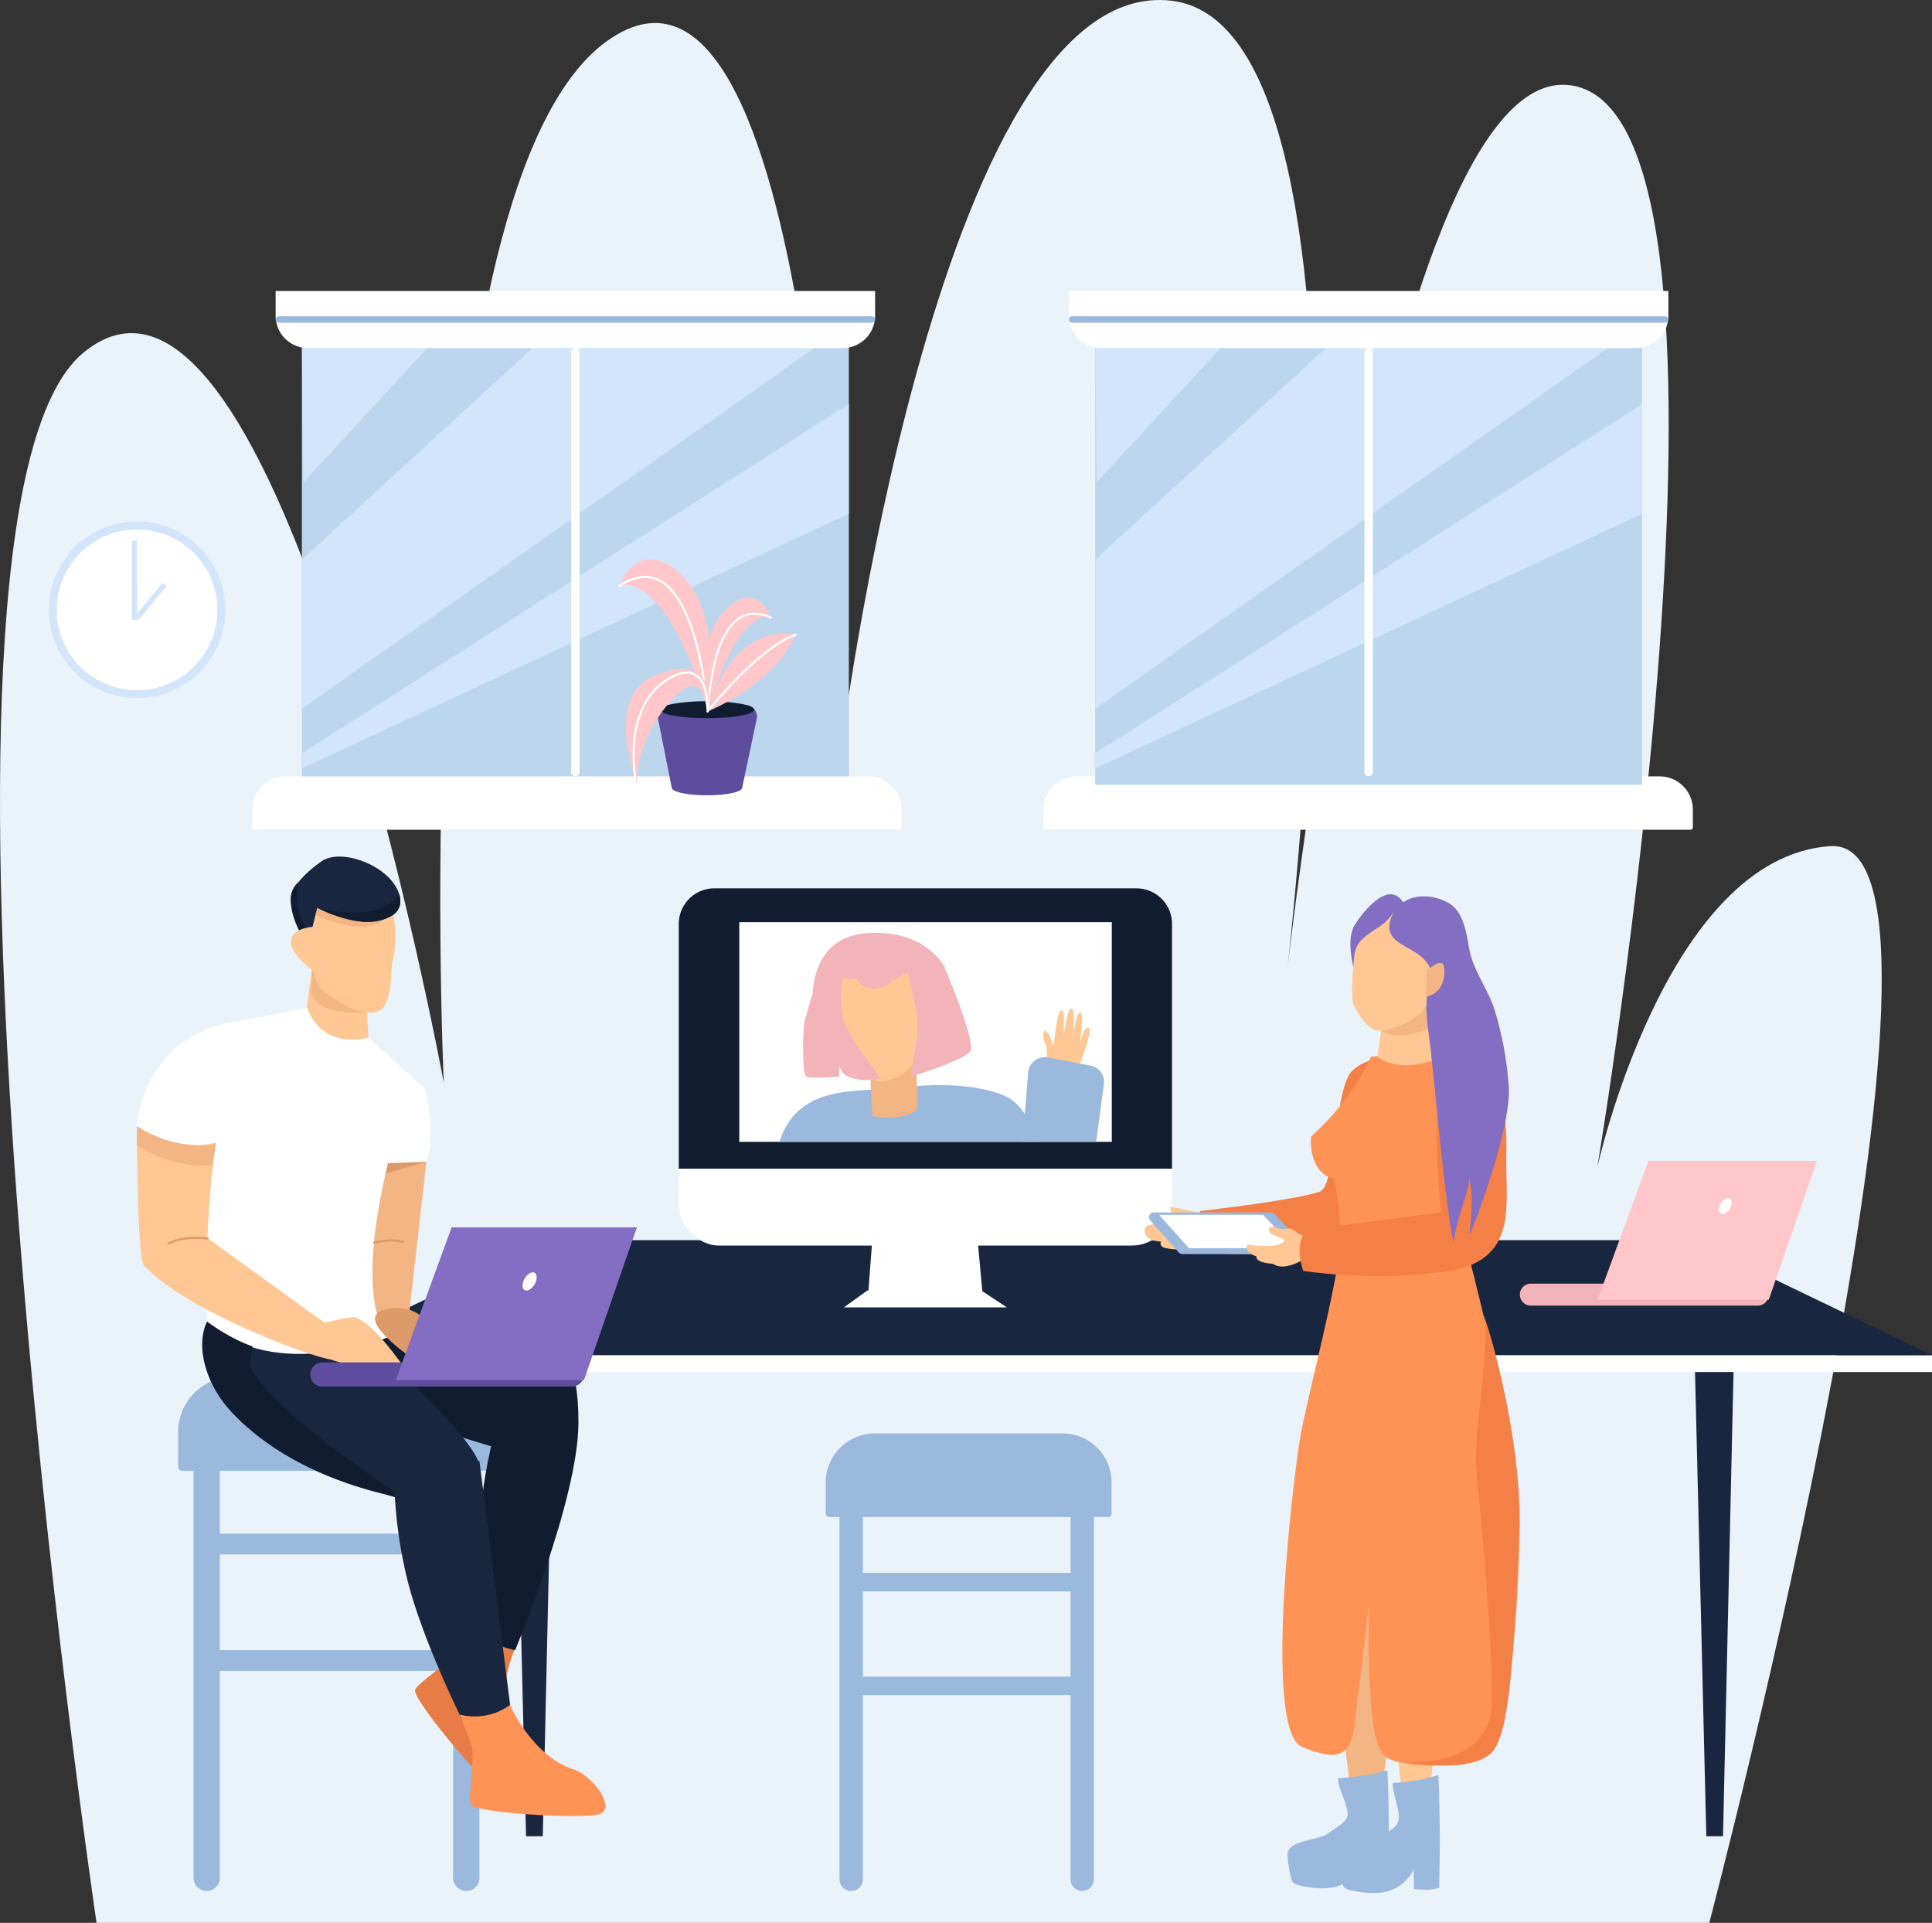
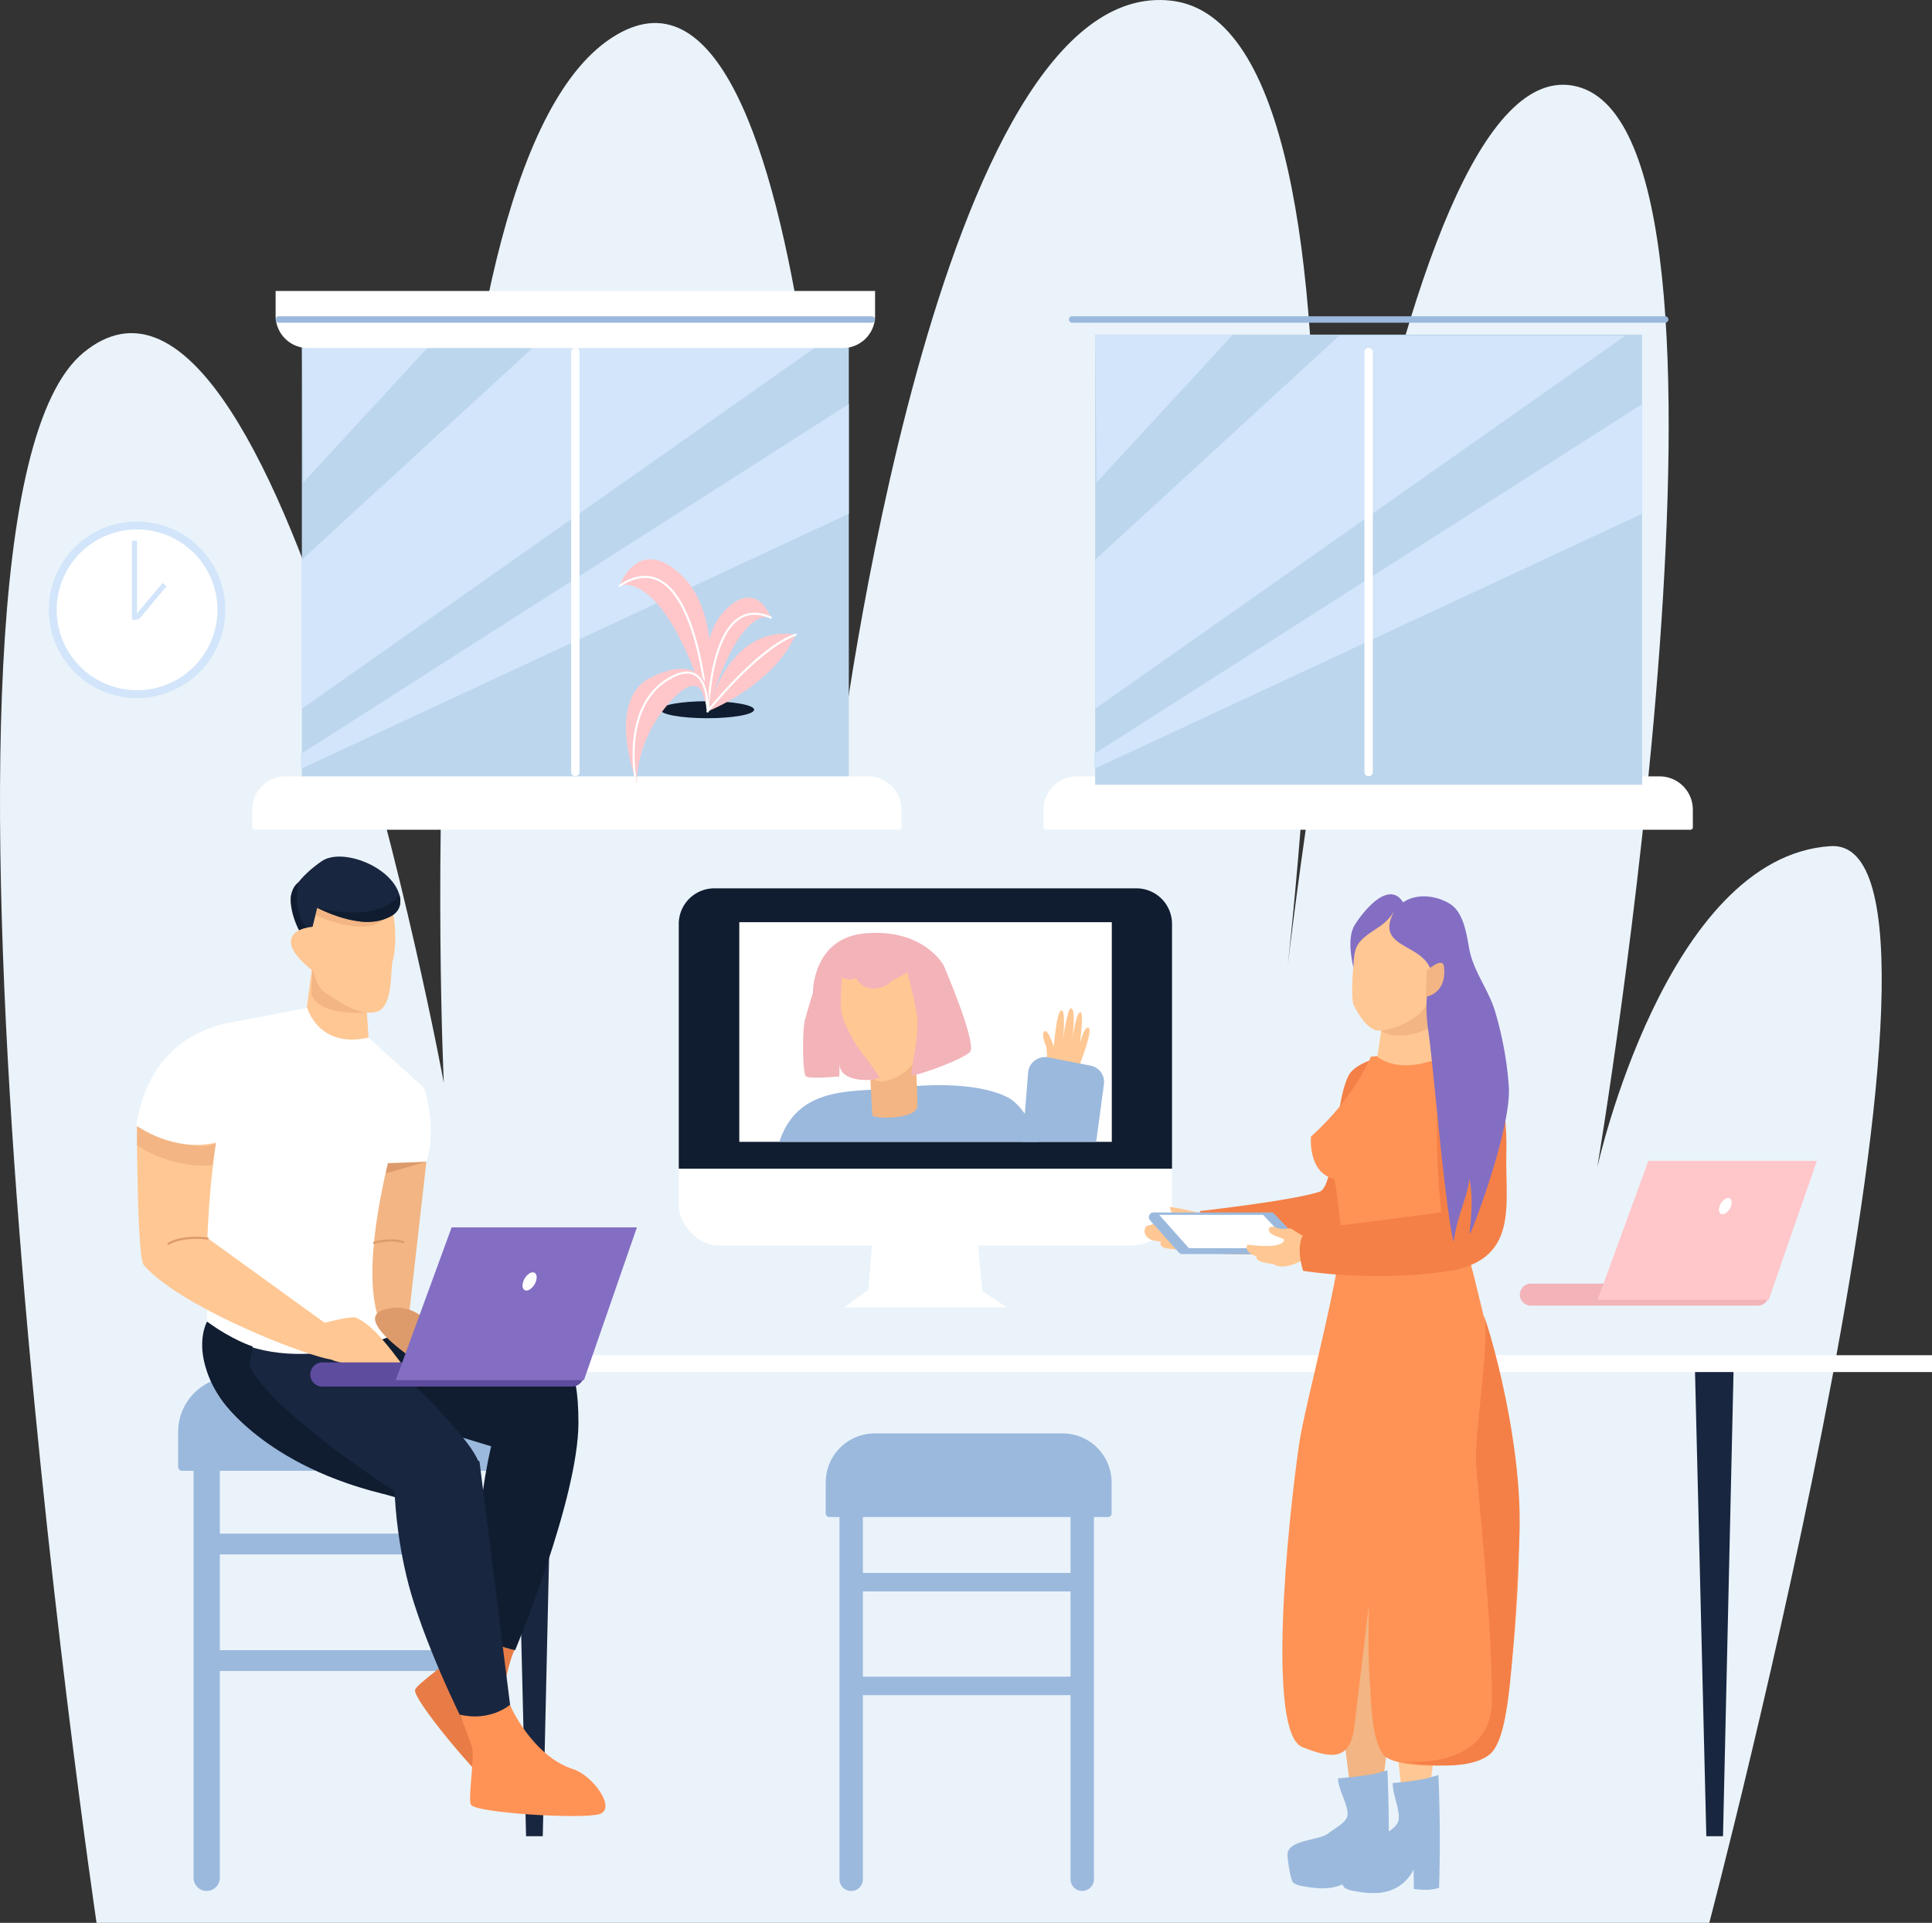
<svg xmlns="http://www.w3.org/2000/svg" id="freelance" viewBox="0 0 1910.34 1901.04">
  <rect x="0" y="0" width="1910.34" height="1901.04" fill="#333333" stroke="none" />
  <defs>
    <style>.cls-1{fill:none;}.cls-2{fill:#eaf3fa;}.cls-3{fill:#bcd6ed;}.cls-4{fill:#d2e5fa;}.cls-5{fill:#fff;}.cls-6{fill:#9bb9dd;}.cls-7{fill:#192640;}.cls-8{fill:#e87c46;}.cls-9{fill:#101d30;}.cls-10{fill:#ffc793;}.cls-11{fill:#f2b583;}.cls-12{fill:#dd9b6b;}.cls-13{fill:#ff9356;}.cls-14{fill:#5e4c9f;}.cls-15{fill:#836ec3;}.cls-16{fill:#f48047;}.cls-17{fill:#f2b3b9;}.cls-18{fill:#ffc7ca;}.cls-19{clip-path:url(#clip-path);}</style>
    <clipPath id="clip-path" transform="translate(-964.83 -129.48)">
      <rect class="cls-1" x="1695.51" y="1041.21" width="368.66" height="217.16" transform="translate(3759.67 2299.58) rotate(180)" />
    </clipPath>
  </defs>
  <path class="cls-2" d="M1060.3,2030.52H2654.94S2937.79,955.71,2774.92,966s-230.75,317.71-230.75,317.71S2715.54,264.55,2524.45,215.1s-291.61,915.6-291.61,915.6S2355.74,157,2123,130.16,1794.5,883.58,1794.5,883.58,1777.68,31,1569.58,166.92s-165.92,1033.14-165.92,1033.14-162.17-879.94-355.87-722.32S1060.3,2030.52,1060.3,2030.52Z" transform="translate(-964.83 -129.48)" />
  <rect class="cls-3" x="298.49" y="330.81" width="540.81" height="445.06" />
  <polygon class="cls-4" points="839.29 399.46 297.56 745.26 297.56 760.17 839.29 507.99 839.29 399.46" />
  <polygon class="cls-4" points="298.49 553.34 539.86 331.8 822.87 331.8 298.49 700.74 298.49 553.34" />
  <polygon class="cls-4" points="298.49 330.81 299.9 477.04 434.7 330.81 298.49 330.81" />
  <path class="cls-5" d="M282.23,767.56H858.55a32.86,32.86,0,0,1,32.86,32.86V818a2.33,2.33,0,0,1-2.33,2.33H251.7a2.33,2.33,0,0,1-2.33-2.33V800.42A32.86,32.86,0,0,1,282.23,767.56Z" />
  <path class="cls-5" d="M1064.67,767.56H1641a32.86,32.86,0,0,1,32.86,32.86V818a2.33,2.33,0,0,1-2.33,2.33H1034.14a2.33,2.33,0,0,1-2.33-2.33V800.42a32.86,32.86,0,0,1,32.86-32.86Z" />
  <path class="cls-5" d="M272.53,287.65H865.27a0,0,0,0,1,0,0v24.5a31.94,31.94,0,0,1-31.94,31.94H304.47a31.94,31.94,0,0,1-31.94-31.94v-24.5A0,0,0,0,1,272.53,287.65Z" />
  <rect class="cls-5" x="1322.15" y="680.99" width="423.15" height="8.3" rx="3.65" transform="translate(1254.04 -978.06) rotate(90)" />
  <path class="cls-6" d="M1240.56,442.14h586.33a3.21,3.21,0,0,1,3.2,3.21h0a3.2,3.2,0,0,1-3.2,3.2H1240.56a3.2,3.2,0,0,1-3.2-3.2h0A3.21,3.21,0,0,1,1240.56,442.14Z" transform="translate(-964.83 -129.48)" />
  <rect class="cls-3" x="1082.9" y="330.81" width="540.81" height="445.06" />
  <polygon class="cls-4" points="1623.69 399.46 1081.97 745.26 1081.97 760.17 1623.69 507.99 1623.69 399.46" />
  <polygon class="cls-4" points="1082.9 553.34 1324.27 331.8 1607.28 331.8 1082.9 700.74 1082.9 553.34" />
  <polygon class="cls-4" points="1082.9 330.81 1084.31 477.04 1219.11 330.81 1082.9 330.81" />
-   <path class="cls-5" d="M1056.93,287.65h592.74a0,0,0,0,1,0,0v24.5a31.94,31.94,0,0,1-31.94,31.94H1088.87a31.94,31.94,0,0,1-31.94-31.94v-24.5A0,0,0,0,1,1056.93,287.65Z" />
  <rect class="cls-5" x="2106.56" y="680.99" width="423.15" height="8.3" rx="3.65" transform="translate(2038.44 -1762.47) rotate(90)" />
  <path class="cls-6" d="M2025,442.14H2611.3a3.21,3.21,0,0,1,3.2,3.21h0a3.2,3.2,0,0,1-3.2,3.2H2025a3.21,3.21,0,0,1-3.21-3.2h0A3.21,3.21,0,0,1,2025,442.14Z" transform="translate(-964.83 -129.48)" />
  <path class="cls-6" d="M230.5,1361.25H439.29a54.4,54.4,0,0,1,54.4,54.4v34.61a3.86,3.86,0,0,1-3.86,3.86H180a3.86,3.86,0,0,1-3.86-3.86v-34.61A54.4,54.4,0,0,1,230.5,1361.25Z" />
  <path class="cls-6" d="M191.38,1434.29h26a0,0,0,0,1,0,0v422.18a13,13,0,0,1-13,13h0a13,13,0,0,1-13-13V1434.29A0,0,0,0,1,191.38,1434.29Z" />
-   <path class="cls-6" d="M1425.9,1999h0a13,13,0,0,1-13-13V1563.77h26V1986A13,13,0,0,1,1425.9,1999Z" transform="translate(-964.83 -129.48)" />
  <rect class="cls-6" x="205.82" y="1516.2" width="253.35" height="20.55" />
  <rect class="cls-6" x="205.82" y="1631.44" width="253.35" height="20.55" />
  <polygon class="cls-7" points="536.68 1815.36 520.17 1815.36 508.94 1353.93 547.13 1353.93 536.68 1815.36" />
  <polygon class="cls-7" points="1703.69 1815.36 1687.19 1815.36 1675.96 1353.93 1714.15 1353.93 1703.69 1815.36" />
  <rect class="cls-5" x="304.02" y="1339.83" width="1606.33" height="16.65" />
-   <polygon class="cls-7" points="1910.35 1339.79 304.19 1339.79 544.62 1226.09 1674.2 1226.09 1910.35 1339.79" />
  <path class="cls-8" d="M1432.45,1730.88c.46.8-14.26,30.31-15.87,32.35-7.51,9.54-39.09,30.69-41.32,36.81-3.16,8.67,64.89,90.26,80.32,99,15.78,8.92,23.33-31,14.51-49.42-18.29-38,3.29-90.11,3.66-89C1473.76,1760.6,1447.93,1758.1,1432.45,1730.88Z" transform="translate(-964.83 -129.48)" />
  <path class="cls-9" d="M1536.78,1536.19c-.1,75.43-62.58,224.72-62.58,224.72s-27-4.7-42.41-21.61c0,0,2.09-72,10.72-136.63,5.09-38.13,16.12-76.88,20.44-87.94,0,0,15.79-48.67,41.69-46.69C1520.93,1469.29,1536.86,1472.51,1536.78,1536.19Z" transform="translate(-964.83 -129.48)" />
  <path class="cls-9" d="M1473.09,1566.27s70-73.79,50.89-90.31c-23.1-20-138.87-58.26-195.93-40.15l-61,67.69Z" transform="translate(-964.83 -129.48)" />
  <path class="cls-7" d="M1176.87,1424s-77.09,109.36,181.18,186.53c0,0,77-1.76,81-29.33S1292,1422.89,1292,1422.89Z" transform="translate(-964.83 -129.48)" />
  <path class="cls-10" d="M1100.25,1242.34s0,129.57,6.65,137.76l63.9-26,4-50,3.62-45S1140.75,1181.13,1100.25,1242.34Z" transform="translate(-964.83 -129.48)" />
  <path class="cls-11" d="M1348.35,1279.44l38.09-1.4-17.55,154.38-34.34,4.6S1325.76,1318.27,1348.35,1279.44Z" transform="translate(-964.83 -129.48)" />
  <path class="cls-10" d="M1274.71,1075.54l-8.14,63.35s37.61,39,62.62,16.39l-2.3-36.31S1286.33,1116.41,1274.71,1075.54Z" transform="translate(-964.83 -129.48)" />
  <polygon class="cls-12" points="421.61 1148.56 384.2 1146.78 380.72 1160.21 421.61 1148.56" />
  <path class="cls-11" d="M1327.38,1130.53s-49.38,4.14-54.73-19.14l1.49-33.44Z" transform="translate(-964.83 -129.48)" />
  <path class="cls-10" d="M1307.66,1005.68s-37.93,9.25-36.39,40.36c1.22,24.71.23,54.9,15.79,65.42s37.79,24.34,52.38,17.34,11.27-43.75,13.68-49.49,5.72-41.47-4.09-58.54S1307.66,1005.68,1307.66,1005.68Z" transform="translate(-964.83 -129.48)" />
  <path class="cls-11" d="M1100.49,1243.23l-.13,18.76s32.11,22.73,74.76,19.64l3.32-22.46S1165.2,1273.53,1100.49,1243.23Z" transform="translate(-964.83 -129.48)" />
  <path class="cls-11" d="M1276.74,1034.28l1.76-7.26,65.64,11.3C1325.37,1056.82,1276.74,1034.28,1276.74,1034.28Z" transform="translate(-964.83 -129.48)" />
  <path class="cls-7" d="M1269,1065.91l9.47-38.89s31.2,13.18,46.89,13.77c13.11.5,44.17-4.56,32.94-30.64s-56.61-42.23-75.47-29.2-28.25,26.3-30,32.93C1248.9,1028.23,1269,1065.91,1269,1065.91Z" transform="translate(-964.83 -129.48)" />
  <path class="cls-10" d="M1274.84,1089.75l-.42-44s-22.7.89-21.91,15.76C1253.18,1074.17,1274.84,1089.75,1274.84,1089.75Z" transform="translate(-964.83 -129.48)" />
  <path class="cls-5" d="M1268.62,1125.89s11.15,40.58,60.57,29.39l55.23,50.06s-27,31-26.84,36.49-49.11,161.23-8.45,209.52c0,0-112.52,46-179.3-14.73,0,0-4.62-91.67,8.61-177.45s19.41-119.71,19.41-119.71Z" transform="translate(-964.83 -129.48)" />
  <path class="cls-5" d="M1099.63,1242.2s36.1,26.87,78.81,17l27.43-120.4S1115.18,1139.54,1099.63,1242.2Z" transform="translate(-964.83 -129.48)" />
  <path class="cls-12" d="M1394.32,1446.06a60.72,60.72,0,0,1,7,34l-19.67-9.22c-.61,2.38-1.21,4.76-1.82,7.13-8.95-7.19-72.32-48.48-29.38-55C1370.44,1419.84,1385.86,1430.54,1394.32,1446.06Z" transform="translate(-964.83 -129.48)" />
  <path class="cls-10" d="M1106.9,1380.1s23.87-45.44,63.9-26l130,94s9.14,21.37-2.58,25.67S1144.47,1424,1106.9,1380.1Z" transform="translate(-964.83 -129.48)" />
  <path class="cls-10" d="M1292.88,1473.69,1276.81,1441c-1.09-2.22,35.25-10.47,39.1-9.1,16.76,6,35.25,31.69,45.68,45.33,2.25,2.94,4.55,6.53,3.54,10.09-1.55,5.46-9,6.05-14.61,5.1-12.58-2.13-23.17-7.15-34.82-11.9C1312.93,1479.43,1293.45,1474.81,1292.88,1473.69Z" transform="translate(-964.83 -129.48)" />
  <path class="cls-5" d="M1384.42,1205.34s13.06,39.62,2,72.7l-38.09,1.4S1340.28,1206.74,1384.42,1205.34Z" transform="translate(-964.83 -129.48)" />
  <path class="cls-9" d="M1366.48,1611.37s-129.88-81.8-155-131.33l3.13-19.41s-20.13-6.23-45-24.57c0,0-17.52,29.58,13.82,76.48C1183.44,1512.54,1229.77,1585.39,1366.48,1611.37Z" transform="translate(-964.83 -129.48)" />
  <path class="cls-9" d="M1259.77,1001.84s-6,29.08,8.15,44.86a17.62,17.62,0,0,0-7.44,2.53S1242.68,1015.77,1259.77,1001.84Z" transform="translate(-964.83 -129.48)" />
  <path class="cls-9" d="M1278.5,1027s43.43,23.56,70.4,9.48c0,0,15.83-4.92,10.75-22.75C1359.65,1013.75,1345,1042.63,1278.5,1027Z" transform="translate(-964.83 -129.48)" />
  <path class="cls-12" d="M1131.41,1360.12a1.06,1.06,0,0,1-.91-.53,1,1,0,0,1,.4-1.41c15.53-8.75,38.48-5.37,39.45-5.22a1,1,0,0,1-.31,2.06c-.23,0-23.22-3.43-38.12,5A1,1,0,0,1,1131.41,1360.12Z" transform="translate(-964.83 -129.48)" />
  <path class="cls-12" d="M1334.8,1359.11a1,1,0,0,1-.29-2c.68-.19,16.69-4.75,29.28-.57a1,1,0,1,1-.65,2c-12-4-27.89.55-28.05.6A1,1,0,0,1,1334.8,1359.11Z" transform="translate(-964.83 -129.48)" />
  <path class="cls-7" d="M1438.93,1574.23l33.69,267.85s-23.52,10.2-44.33.74c0,0-33.92-65.41-54.1-128.42-15.68-48.93-18.7-96.46-19.16-110.44C1355,1604,1392.94,1549.38,1438.93,1574.23Z" transform="translate(-964.83 -129.48)" />
  <path class="cls-13" d="M1419.26,1824.59c.89.22,12.29,31.15,12.67,33.73,1.8,12-4.44,49.5-1.51,55.31,4.15,8.24,110.19,14.62,127.11,9.36,17.32-5.38-6.6-38.27-26-44.43-40.24-12.77-63.36-64.17-62.3-63.69C1469.21,1814.88,1449.68,1832,1419.26,1824.59Z" transform="translate(-964.83 -129.48)" />
  <path class="cls-14" d="M1283.59,1500.3h246.7a11.94,11.94,0,0,0,12-11.94h0a12,12,0,0,0-12-11.95h-246.7a12,12,0,0,0-11.95,11.95h0A11.94,11.94,0,0,0,1283.59,1500.3Z" transform="translate(-964.83 -129.48)" />
  <polygon class="cls-15" points="629.75 1213.47 446.56 1213.47 391.31 1364.49 577.41 1364.49 629.75 1213.47" />
  <path class="cls-5" d="M1481.48,1400.41c0,4.44,3.14,6.23,7,4a15.44,15.44,0,0,0,7-12.07c0-4.44-3.14-6.23-7-4A15.42,15.42,0,0,0,1481.48,1400.41Z" transform="translate(-964.83 -129.48)" />
  <rect class="cls-5" x="671.15" y="878.26" width="487.72" height="353.16" rx="39.7" />
  <path class="cls-9" d="M706.32,878.26H1123.7a35.18,35.18,0,0,1,35.18,35.18v242a0,0,0,0,1,0,0H671.15a0,0,0,0,1,0,0v-242A35.18,35.18,0,0,1,706.32,878.26Z" />
  <polygon class="cls-5" points="971.53 1279.19 858.49 1279.19 862.36 1227.67 966.82 1227.67 971.53 1279.19" />
  <polygon class="cls-5" points="995.61 1292.58 834.41 1292.58 857.55 1275.89 970.33 1275.89 995.61 1292.58" />
  <path class="cls-10" d="M2104.27,1340c10.61-4.65,22.05-2.93,33.15-5-3.47-.56-7-1.14-10.1-3a11.5,11.5,0,0,1-5.62-9.4,272.76,272.76,0,0,1,38.33,8.74,211.62,211.62,0,0,1-3.52,33.5c-.21,1.19-15.62-.6-17.84-.44-7.2.51-14.13.59-21.22-1a7.4,7.4,0,0,1-4.1-2c-1.08-1.19-1.45-3.38-.39-4.63-.43.51-6.84-.73-7.91-1a13,13,0,0,1-7-4.52c-2-2.74-2.12-7.56.56-9.49C2100.24,1340.55,2102.45,1340.8,2104.27,1340Z" transform="translate(-964.83 -129.48)" />
  <path class="cls-10" d="M2393.64,1571.37s-73.53-28.2-71.22,36.12S2350,1892.62,2350,1892.62l29.81-4.42s14-98.31,13.18-176.56C2392.31,1645.71,2399.56,1586.56,2393.64,1571.37Z" transform="translate(-964.83 -129.48)" />
  <path class="cls-11" d="M2343.78,1600.76s-73.42-28.46-71.35,35.87,27,255.58,27,255.58l33.68-7.81a998.33,998.33,0,0,0,9.53-143.38C2342.19,1675.09,2349.65,1616,2343.78,1600.76Z" transform="translate(-964.83 -129.48)" />
  <path class="cls-6" d="M2328,1882.15c2.84-.81,5.73-1.65,8.71-2.47q2.36,55.71.66,111.43c-8.64,2.76-16,2.13-24.93,1.23q-.1-9.66-.23-19.34a40.66,40.66,0,0,1-26.48,21.77c-10.53,2.74-21.48,1.5-32.2-.43-3.35-.61-6.78-1.32-9.78-3.44s-5.6-22.5-5.87-27c-1-15.73,31.69-14.75,40-21.64,4.78-3.94,16-9.56,18.78-16,3.75-8.78-9.47-28.29-8.71-38.7C2298.17,1886.84,2318.66,1884.81,2328,1882.15Z" transform="translate(-964.83 -129.48)" />
  <path class="cls-6" d="M2378.41,1886.87c2.84-.81,5.73-1.64,8.71-2.47q2.36,55.72.66,111.43c-8.64,2.76-16,2.13-24.93,1.24q-.1-9.67-.23-19.35a40.6,40.6,0,0,1-26.48,21.77c-10.53,2.74-21.48,1.51-32.2-.43-3.35-.6-6.78-1.31-9.78-3.44s-6.52-21.71-6.79-26.17c-1-15.74,32.61-15.54,40.94-22.43,4.78-4,16-9.57,18.78-16,3.75-8.77-5.85-28.36-5.09-38.77C2352.17,1891.49,2369,1889.54,2378.41,1886.87Z" transform="translate(-964.83 -129.48)" />
  <path class="cls-16" d="M2345.67,1179.77c-15.91-10.82-41.7,3-46.74,11.91-15.25,27-13.42,110.94-29.5,116.07-28.06,9-118,19-118,19l-2.19,40.85s157.17,14,178.43-37.07C2354.15,1266.93,2345.67,1179.77,2345.67,1179.77Z" transform="translate(-964.83 -129.48)" />
  <path class="cls-6" d="M2105.52,1328.15h116.05a4.65,4.65,0,0,1,3.4,1.47l30,31.81a4.67,4.67,0,0,1-3.4,7.87H2133.9a4.7,4.7,0,0,1-3.49-1.56L2102,1335.93A4.67,4.67,0,0,1,2105.52,1328.15Z" transform="translate(-964.83 -129.48)" />
  <polygon class="cls-5" points="1146.2 1201.09 1248.95 1201.09 1279.94 1234 1175.56 1234 1146.2 1201.09" />
  <path class="cls-13" d="M2320.31,1174.23s-16.12,40.5-59.19,78.91c0,0-3.47,35,22.28,41.67,2.54,0,6.88,45.37,7.29,50.86,2.59,34.25-35.43,171.23-41.21,210.82-11.66,79.87-32.23,286.23,3,300.2,28.07,11.15,47.34,14.64,51.56-20.55q7.17-59.79,14.33-119.58c-.44,25-.86,50,.92,75,1.35,18.8,1.24,57.7,13.67,73,11.62,14.27,90.51,14.55,106.65-2.37,19.76-20.72,28.68-180.62,27.2-222.83-1.78-50.64-7.29-112.2-22.71-160.21-6.61-20.57-25.72-112-36.21-136.78,0,0,43.11-131.76-2.44-154.57C2364.21,1167.13,2320.31,1174.23,2320.31,1174.23Z" transform="translate(-964.83 -129.48)" />
  <path class="cls-10" d="M2253.87,1374.51s-19.06,12.43-30.32,4.46c0,0-17.56-.8-16.41-7.43,0,0-12.81-3.71-8.84-11.59,0,0,32.67,5,36.18-3.92.94-2.4-4.94-2.45-11.84-6.24-4.5-2.47-5.85-10.65,5.89-6.09,5.67,2.2,11.29-1.32,14.48,1.31s10.84,6.65,10.84,6.65Z" transform="translate(-964.83 -129.48)" />
  <path class="cls-10" d="M2326.77,1174.21s18.48,16.49,55.13,3.49l5.16-88.13-54.2,43.31Z" transform="translate(-964.83 -129.48)" />
  <path class="cls-11" d="M2330,1148.5s47.89-8.19,51.8-48.53l-2.91,45.53S2351.57,1160.87,2330,1148.5Z" transform="translate(-964.83 -129.48)" />
  <path class="cls-10" d="M2306.19,1051.38s-7.55,62.08-2.81,71.79,14.79,26.43,26.58,25.33,39.56-10.32,46.87-28.68,10.13-83.14,10.13-83.14S2339.12,998.44,2306.19,1051.38Z" transform="translate(-964.83 -129.48)" />
  <path class="cls-16" d="M2389.84,1328.07s-16.32-144.86,15.43-166.29,50.53,45,49,107.67c-1.27,51.7,13.52,107.26-61,117.33s-139.9-.87-139.9-.87-10.31-29.45,4.77-40.71Z" transform="translate(-964.83 -129.48)" />
  <path class="cls-15" d="M2417.57,1294.81c-1.15,17.09-12,36.57-15.51,62.68-9.11-39.93-19.88-174.15-24.72-207.17-2-13.63-3.11-28.3-.63-42,1.73-9.54,6-14.13,1.51-23.17-11.82-23.82-54.94-19.28-33.91-56.47-8.87,15.68-18.16,17.27-30.27,27.37-10.43,8.71-10,16.15-11.09,29.9-2.48-12.64-5.6-30.72,1.62-42.29,7.45-11.93,33-45.11,47.68-22.06,13.14-9.1,32.28-7,46,1.3,14,8.45,16.72,30.6,19.43,45.06,4.09,21.8,19,40,25.37,61.14a345.26,345.26,0,0,1,13.66,74.4c2.78,40.38-34.92,139.88-38.13,145.17C2416.07,1352.91,2423.6,1319.65,2417.57,1294.81Z" transform="translate(-964.83 -129.48)" />
  <path class="cls-11" d="M2374.65,1114.86l1-25.7s15.92-14.86,17.06-3.61C2395.44,1112.57,2374.65,1114.86,2374.65,1114.86Z" transform="translate(-964.83 -129.48)" />
  <path class="cls-16" d="M2352.27,1871s86.6,9.56,87.64-59.41-13.51-206.15-15.59-234.2,13.68-121.06,8.14-144.11,40.62,113.45,34.48,221.32-8.28,188.29-27.36,207.59C2417.59,1884.4,2352.27,1871,2352.27,1871Z" transform="translate(-964.83 -129.48)" />
  <circle class="cls-5" cx="1100.36" cy="732.38" r="83.38" transform="translate(-1160.41 863.1) rotate(-45)" />
  <path class="cls-4" d="M1100.36,819.66a87.28,87.28,0,1,1,87.27-87.28A87.37,87.37,0,0,1,1100.36,819.66Zm0-166.76a79.48,79.48,0,1,0,79.48,79.48A79.57,79.57,0,0,0,1100.36,652.9Z" transform="translate(-964.83 -129.48)" />
  <rect class="cls-4" x="130.42" y="534.57" width="5.11" height="78.19" />
  <rect class="cls-4" x="1111.1" y="702.44" width="5.11" height="43.21" transform="translate(-238.66 -675.99) rotate(40.01)" />
  <path class="cls-17" d="M2478.52,1420.28h224.36a10.87,10.87,0,0,0,10.87-10.87h0a10.87,10.87,0,0,0-10.87-10.86H2478.52a10.87,10.87,0,0,0-10.87,10.86h0A10.87,10.87,0,0,0,2478.52,1420.28Z" transform="translate(-964.83 -129.48)" />
  <polygon class="cls-18" points="1796.52 1147.69 1629.91 1147.69 1579.67 1285.03 1748.92 1285.03 1796.52 1147.69" />
  <path class="cls-5" d="M2664.53,1325.52c0,4,2.81,5.58,6.28,3.58a13.86,13.86,0,0,0,6.27-10.83c0-4-2.81-5.58-6.27-3.58A13.83,13.83,0,0,0,2664.53,1325.52Z" transform="translate(-964.83 -129.48)" />
  <g class="cls-19">
    <rect class="cls-5" x="1695.82" y="1041.21" width="368.66" height="217.16" transform="translate(2795.48 2170.1) rotate(180)" />
    <path class="cls-6" d="M1855.51,1204.74c-42.58,5.47-104.17-6-121.6,58.76h259.84s-11-37.52-32.33-49C1939,1202.5,1895.82,1199.57,1855.51,1204.74Z" transform="translate(-964.83 -129.48)" />
    <path class="cls-11" d="M1868.61,1152s3.34,47.76,3.34,70.49c0,14.1-44.38,13.64-44.62,9.3-.66-11.6-3.46-66-3.46-66C1847.78,1187.27,1868.61,1152,1868.61,1152Z" transform="translate(-964.83 -129.48)" />
    <path class="cls-10" d="M1830,1069.4c-71.24,5.69-23.23,135.83,9,129.14C1908.32,1184.14,1874.74,1065.82,1830,1069.4Z" transform="translate(-964.83 -129.48)" />
    <path class="cls-10" d="M1998.85,1185.67s3.25-16.11-.63-24.61-1.42-14.66,1.74-11.38,6.88,14.42,6.88,14.42,2.78-35.47,7.47-35.72,1.56,29.11,1.56,29.11,4.24-31.36,7.89-31.14c5.6.34,1.07,32.12,1.07,32.12s3.74-27.34,8-28.28-.25,30.8-.25,30.8,4.52-17.65,8.57-15.45c5.71,3.11-14.28,50.28-14.28,50.28Z" transform="translate(-964.83 -129.48)" />
    <path class="cls-17" d="M1796.43,1126.8c-.8-10,.9-31.28.9-31.28s8.34,5,13.87.6c9.34,18.18,32.53,8.87,35.31,2.82-.53,1.14,15.58-8.21,15.58-8.21s10,37.23,10.07,49.15c.08,17.91-4.39,35.19-6.61,53,10.55-.69,57.26-18.59,59.07-24.45,4.05-13.1-26.5-84.08-26.5-84.08s-19-36.83-77.21-32.19c-53,4.23-52.3,58.81-52.3,58.81s-4.83,15.48-8,27.28c-2.2,8.25-2.59,46.48.56,54.63,1.57,4.07,29.27.93,33.55.91l.3-12.69c-.41,17.65,29.37,18,39.34,14.16-3.94-9.39-19.26-25.81-24.29-35C1804.61,1150.23,1797.37,1138.36,1796.43,1126.8Z" transform="translate(-964.83 -129.48)" />
    <path class="cls-6" d="M2056.42,1201.09l-8.37,62.41h-72.51l3.32-41.45,2.6-32.39c.78-9.8,10.31-16.72,20.31-14.76L2043,1183A16.41,16.41,0,0,1,2056.42,1201.09Z" transform="translate(-964.83 -129.48)" />
  </g>
  <path class="cls-6" d="M864.9,1417.16h185.82a48.41,48.41,0,0,1,48.41,48.41v30.8a3.44,3.44,0,0,1-3.44,3.44H819.92a3.44,3.44,0,0,1-3.44-3.44v-30.8A48.41,48.41,0,0,1,864.9,1417.16Z" />
  <path class="cls-6" d="M1806.48,1999h0a11.57,11.57,0,0,1-11.57-11.57V1611.65h23.14v375.73A11.57,11.57,0,0,1,1806.48,1999Z" transform="translate(-964.83 -129.48)" />
  <path class="cls-6" d="M1058.53,1482.17h23.14a0,0,0,0,1,0,0V1857.9a11.57,11.57,0,0,1-11.57,11.57h0a11.57,11.57,0,0,1-11.57-11.57V1482.17A0,0,0,0,1,1058.53,1482.17Z" />
  <rect class="cls-6" x="842.93" y="1555.07" width="225.48" height="18.29" />
  <rect class="cls-6" x="842.93" y="1657.63" width="225.48" height="18.29" />
-   <path class="cls-14" d="M1626.58,826.5h75.34a11.38,11.38,0,0,1,11.13,13.73l-14.33,67.91h-.09v.14c0,4.13-15.57,7.47-34.78,7.47s-34.78-3.34-34.78-7.47a.71.71,0,0,1,0-.14H1629l-13.52-68A11.38,11.38,0,0,1,1626.58,826.5Z" transform="translate(-964.83 -129.48)" />
  <ellipse class="cls-9" cx="699.29" cy="701.65" rx="46.37" ry="8.41" />
  <path class="cls-18" d="M1664.51,832.76s64.28-24.88,86.94-75.71C1751.45,757.05,1691.15,740.69,1664.51,832.76Z" transform="translate(-964.83 -129.48)" />
  <path class="cls-18" d="M1664.25,829.54s17.77-89.89-25.37-131.14-61.47,10.23-61.47,10.23S1620,688.83,1664.25,829.54Z" transform="translate(-964.83 -129.48)" />
  <path class="cls-5" d="M1664.25,830.58a1,1,0,0,1-1-1,394.65,394.65,0,0,0-8.9-55.61c-9-37.79-22.4-62-38.59-70-11.07-5.48-23.77-3.62-37.75,5.51a1,1,0,0,1-1.44-.3,1,1,0,0,1,.3-1.44c14.65-9.57,28-11.46,39.81-5.64,17,8.43,30.36,32.45,39.7,71.42a395.71,395.71,0,0,1,8.94,55.92,1,1,0,0,1-1,1.11Z" transform="translate(-964.83 -129.48)" />
  <path class="cls-18" d="M1665.09,831.28s-14.24-67.82,17.15-98.94,44.73,7.72,44.73,7.72S1697.28,725.12,1665.09,831.28Z" transform="translate(-964.83 -129.48)" />
  <path class="cls-5" d="M1665.09,832.32h0a1,1,0,0,1-1-1.06,254,254,0,0,1,4.53-38.57c5.48-27.31,14.53-45.13,26.9-53,9.06-5.74,19.79-5.94,31.91-.59a1,1,0,0,1,.53,1.37,1,1,0,0,1-1.37.53c-11.44-5-21.52-4.9-30,.45-28.43,18-30.45,89.13-30.47,89.85A1,1,0,0,1,1665.09,832.32Z" transform="translate(-964.83 -129.48)" />
  <path class="cls-5" d="M1664.51,833.79a1,1,0,0,1-.81-1.68c.12-.16,12.73-16,29.69-33.14,22.83-23.11,42.25-37.54,57.72-42.9a1,1,0,1,1,.68,2c-36.23,12.55-86,74.75-86.47,75.37A1,1,0,0,1,1664.51,833.79Z" transform="translate(-964.83 -129.48)" />
  <path class="cls-18" d="M1664.51,832.76s-1.65-49.42-36.91-9.67-33.07,80.41-33.07,80.41-31.72-81.36,13.75-104.18S1671.18,803,1664.51,832.76Z" transform="translate(-964.83 -129.48)" />
  <path class="cls-5" d="M1593.27,901.05a1,1,0,0,1-1-.84,150.13,150.13,0,0,1-1.3-38.71c2.78-27.75,13.89-48.6,32.13-60.29,12.41-8,22.4-9.83,29.7-5.59,14.11,8.2,12.83,36,12.77,37.19a1,1,0,0,1-2.08-.11c0-.27,1.28-27.72-11.73-35.28-6.58-3.82-15.84-2-27.53,5.54-22.35,14.32-29.3,39.85-31.19,58.75a147.73,147.73,0,0,0,1.27,38.1,1,1,0,0,1-.82,1.22A.65.65,0,0,1,1593.27,901.05Z" transform="translate(-964.83 -129.48)" />
</svg>